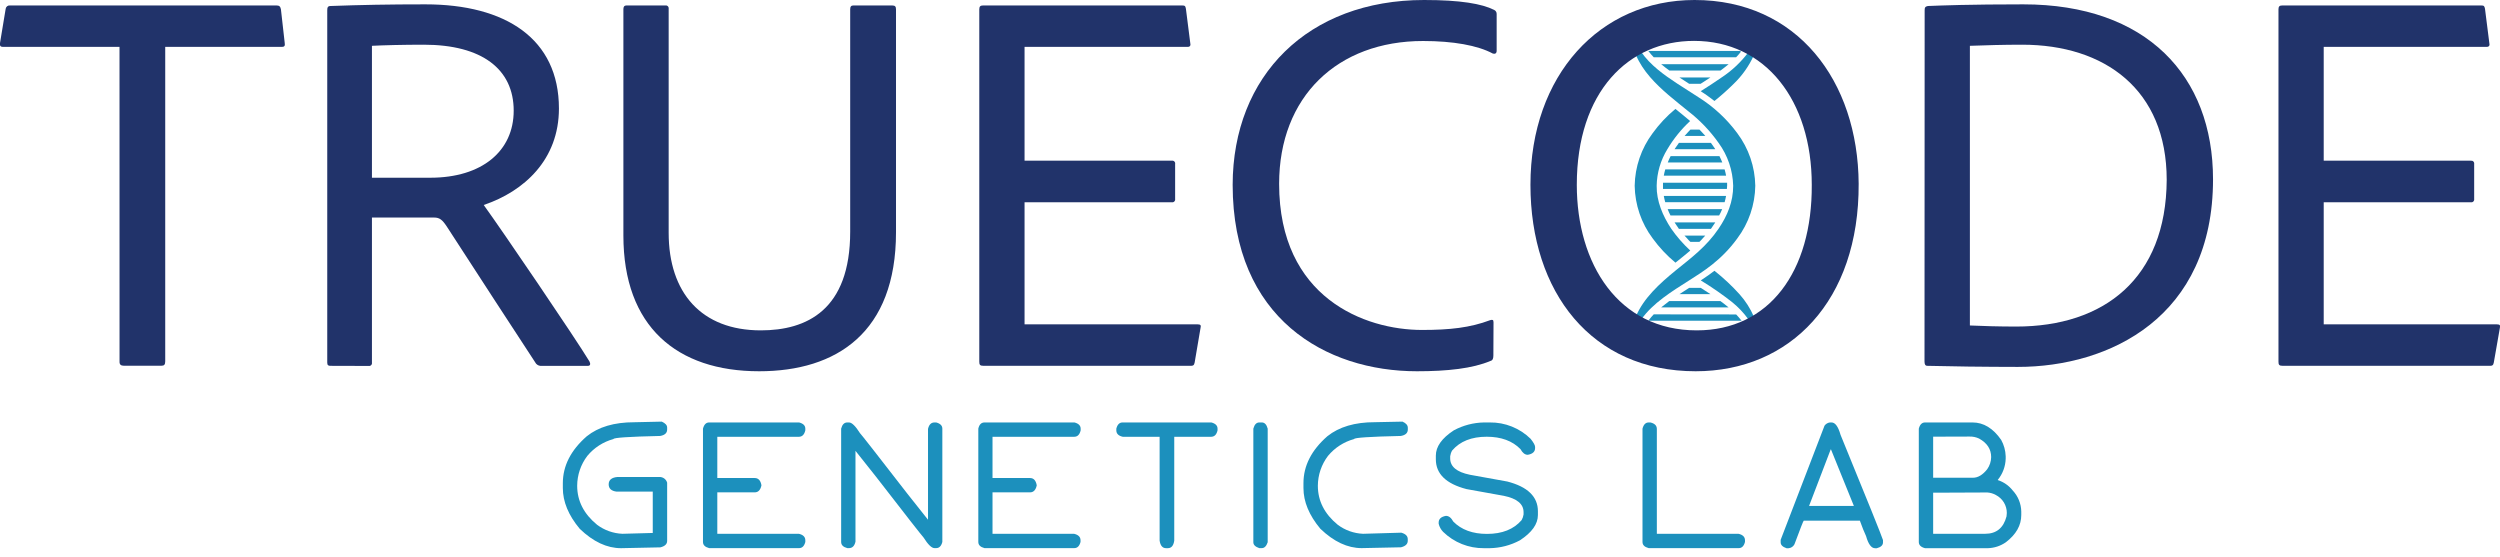
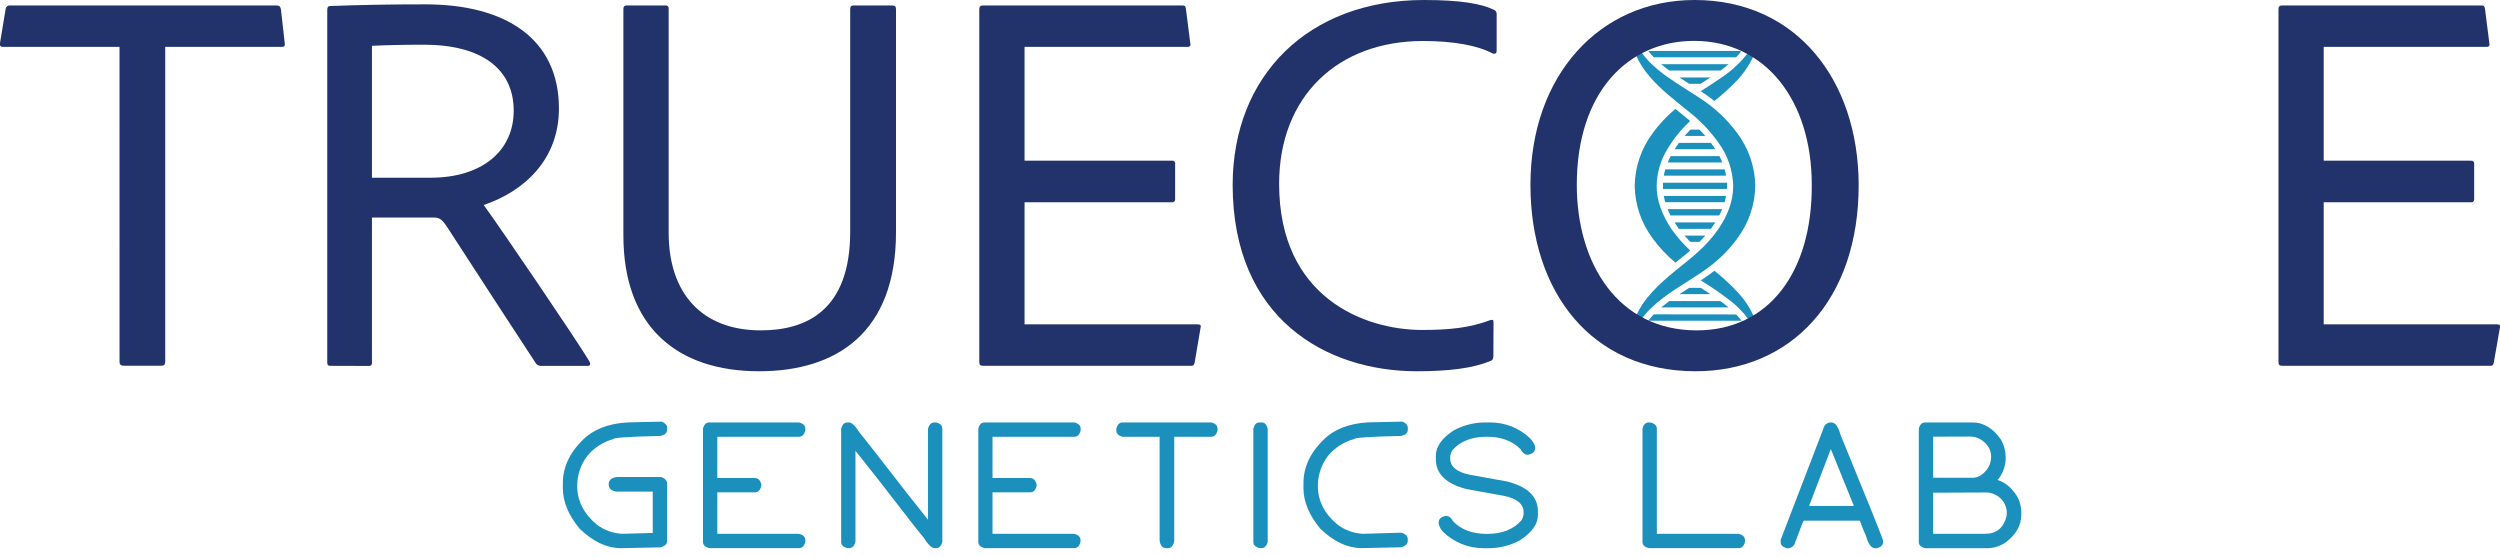
<svg xmlns="http://www.w3.org/2000/svg" width="157" height="35" viewBox="0 0 157 35" fill="none">
  <g clip-path="url(#clip0_15013_17831)">
    <path d="M106.728 8.141H106.158C106.121 8.177 106.085 8.214 106.051 8.252C105.96 8.348 105.872 8.443 105.792 8.536H107.095C107.012 8.443 106.916 8.348 106.834 8.25L106.728 8.141Z" fill="#1C90BD" />
    <path d="M107.447 8.974H105.436C105.349 9.09 105.268 9.206 105.195 9.32C105.184 9.336 105.175 9.354 105.165 9.369H107.718L107.688 9.32C107.614 9.206 107.534 9.09 107.447 8.974Z" fill="#1C90BD" />
    <path d="M104.915 9.805C104.848 9.933 104.788 10.066 104.736 10.201H108.159C108.107 10.066 108.047 9.934 107.981 9.805H104.915Z" fill="#1C90BD" />
    <path d="M104.579 10.639C104.54 10.769 104.509 10.901 104.486 11.034H108.399C108.376 10.904 108.343 10.771 108.306 10.639H104.579Z" fill="#1C90BD" />
    <path d="M108.463 11.67C108.463 11.606 108.463 11.541 108.463 11.475H104.436C104.436 11.541 104.436 11.606 104.436 11.672C104.436 11.736 104.436 11.801 104.436 11.865H108.449C108.453 11.793 108.463 11.734 108.463 11.67Z" fill="#1C90BD" />
    <path d="M106.156 15.188H106.725C106.762 15.153 106.796 15.113 106.832 15.078C106.923 14.981 107.011 14.886 107.091 14.794H105.783C105.865 14.886 105.962 14.972 106.044 15.079L106.156 15.188Z" fill="#1C90BD" />
    <path d="M107.688 14.016C107.698 14 107.709 13.984 107.718 13.968H105.165C105.174 13.984 105.184 14 105.195 14.016C105.269 14.135 105.349 14.255 105.436 14.374H107.445C107.534 14.247 107.614 14.131 107.688 14.016Z" fill="#1C90BD" />
    <path d="M108.152 13.135H104.729C104.781 13.27 104.84 13.402 104.907 13.53H107.963C108.034 13.402 108.097 13.271 108.152 13.135Z" fill="#1C90BD" />
    <path d="M108.397 12.303H104.486C104.509 12.436 104.54 12.568 104.577 12.698H108.306C108.343 12.568 108.374 12.436 108.397 12.303Z" fill="#1C90BD" />
    <path d="M103.855 19.741C103.746 19.855 103.643 19.974 103.548 20.099V20.142H109.371C109.264 20.004 109.151 19.872 109.03 19.747L103.855 19.741Z" fill="#1C90BD" />
    <path d="M104.353 19.279L104.323 19.304H108.553L108.52 19.277C108.367 19.15 108.208 19.027 108.043 18.909H104.827C104.673 19.028 104.513 19.15 104.353 19.279Z" fill="#1C90BD" />
    <path d="M106.081 18.076C105.872 18.21 105.669 18.34 105.468 18.473H107.418C107.218 18.34 107.014 18.208 106.805 18.076H106.081Z" fill="#1C90BD" />
    <path d="M109.028 3.595C109.127 3.493 109.222 3.387 109.31 3.275V3.2H103.512C103.618 3.338 103.732 3.47 103.853 3.595H109.028Z" fill="#1C90BD" />
    <path d="M108.524 4.058L108.556 4.033H104.325L104.357 4.06C104.511 4.187 104.67 4.31 104.834 4.428H108.05C108.209 4.31 108.37 4.187 108.524 4.058Z" fill="#1C90BD" />
    <path d="M106.801 5.261C107.01 5.127 107.216 4.996 107.414 4.864H105.465C105.665 4.996 105.869 5.127 106.078 5.261H106.801Z" fill="#1C90BD" />
    <path d="M105.217 6.84C104.677 7.285 104.197 7.798 103.787 8.364C103.072 9.32 102.677 10.476 102.658 11.668C102.678 12.861 103.073 14.018 103.789 14.972C104.2 15.537 104.68 16.049 105.218 16.495C105.508 16.259 105.896 15.959 106.149 15.735C105.703 15.323 105.302 14.863 104.954 14.365C104.418 13.55 104.025 12.632 104.039 11.668C104.053 10.855 104.285 10.061 104.711 9.369C105.1 8.714 105.581 8.118 106.14 7.601C105.938 7.421 105.467 7.044 105.217 6.84Z" fill="#1C90BD" />
    <path d="M108.117 4.864C107.724 5.143 107.195 5.479 106.805 5.727C107.059 5.891 107.323 6.072 107.566 6.263L107.668 6.342C108.087 6.006 108.489 5.648 108.871 5.27C109.406 4.756 109.838 4.146 110.143 3.47C110.359 2.968 110.456 2.424 110.429 1.878C110.309 2.379 110.097 2.853 109.803 3.275C109.337 3.899 108.767 4.436 108.117 4.864Z" fill="#1C90BD" />
    <path d="M109.253 18.491C108.767 17.951 108.236 17.454 107.666 17.004C107.488 17.149 107.13 17.399 106.875 17.565L106.809 17.61C107.49 18.024 108.147 18.479 108.774 18.971C109.164 19.286 109.509 19.652 109.802 20.059C110.095 20.483 110.307 20.959 110.427 21.46C110.452 20.918 110.354 20.376 110.139 19.877C109.919 19.371 109.62 18.903 109.253 18.491Z" fill="#1C90BD" />
    <path d="M109.298 3.595H109.31V3.583C109.307 3.587 109.302 3.592 109.298 3.595Z" fill="#1C90BD" />
    <path d="M106.078 17.61C106.918 17.074 108.09 16.37 109.103 14.972C109.818 14.018 110.214 12.861 110.232 11.668C110.213 10.475 109.817 9.319 109.101 8.364C108.436 7.463 107.607 6.695 106.657 6.102C105.74 5.5 104.87 4.998 104.105 4.365C103.281 3.681 102.702 2.92 102.452 1.878C102.397 3.007 102.886 3.985 103.63 4.846C104.334 5.655 105.184 6.302 106.017 6.98C106.749 7.546 107.393 8.218 107.927 8.974C108.5 9.757 108.82 10.698 108.844 11.668C108.844 12.667 108.487 13.537 107.925 14.365C107.153 15.499 106.224 16.18 105.211 17.002C104.244 17.792 103.215 18.721 102.735 19.875C102.52 20.375 102.422 20.917 102.447 21.46C102.566 20.959 102.779 20.484 103.074 20.061C103.791 19.036 105 18.296 106.078 17.61Z" fill="#1C90BD" />
    <path d="M7.505 2.945H0.179C0.041 2.945 -0.027 2.877 2.49851e-05 2.705L0.357 0.549C0.366 0.486 0.399 0.43 0.449 0.391C0.5 0.353 0.563 0.335 0.625 0.343H17.367C17.545 0.343 17.606 0.411 17.642 0.583L17.881 2.705C17.915 2.884 17.846 2.945 17.703 2.945H10.376V22.693C10.376 22.899 10.309 22.968 10.137 22.968H7.78C7.601 22.968 7.507 22.899 7.507 22.729L7.505 2.945Z" fill="#21336A" />
    <path d="M20.756 22.974C20.619 22.974 20.551 22.94 20.551 22.768V0.65C20.551 0.472 20.585 0.377 20.756 0.377C22.674 0.307 24.419 0.273 26.714 0.273C31.747 0.273 35.101 2.43 35.101 6.813C35.101 10.03 32.911 12.017 30.377 12.873C31.542 14.481 36.129 21.228 37.019 22.701C37.088 22.838 37.088 22.976 36.917 22.976H34.04C33.971 22.986 33.901 22.978 33.835 22.954C33.769 22.93 33.711 22.89 33.665 22.838C32.603 21.23 29.76 16.847 28.049 14.211C27.775 13.8 27.604 13.662 27.262 13.662H23.358V22.776C23.363 22.804 23.361 22.832 23.352 22.859C23.343 22.886 23.328 22.911 23.308 22.931C23.288 22.951 23.264 22.966 23.236 22.975C23.209 22.984 23.181 22.986 23.153 22.981L20.756 22.974ZM27.023 11.161C30.275 11.161 32.26 9.483 32.26 6.951C32.26 4.348 30.275 2.807 26.612 2.807C25.309 2.807 24.044 2.841 23.358 2.877V11.161H27.023Z" fill="#21336A" />
    <path d="M41.992 14.62C41.992 18.385 44.045 20.747 47.778 20.747C50.653 20.747 53.392 19.48 53.392 14.551V0.583C53.392 0.404 53.46 0.343 53.597 0.343H56.029C56.208 0.343 56.269 0.411 56.269 0.583V14.585C56.269 20.885 52.536 23.315 47.674 23.315C42.504 23.315 39.149 20.508 39.149 14.79V0.583C39.149 0.445 39.184 0.343 39.354 0.343H41.786C41.814 0.338 41.843 0.341 41.87 0.349C41.897 0.358 41.922 0.373 41.942 0.393C41.962 0.413 41.977 0.438 41.985 0.465C41.994 0.492 41.996 0.521 41.992 0.549V14.62Z" fill="#21336A" />
    <path d="M75.024 22.768C74.988 22.947 74.92 22.974 74.782 22.974H61.772C61.533 22.974 61.499 22.904 61.499 22.699V0.583C61.499 0.404 61.569 0.343 61.738 0.343H74.236C74.414 0.343 74.441 0.377 74.475 0.549L74.749 2.705C74.782 2.841 74.749 2.945 74.579 2.945H64.342V10.092H73.585C73.615 10.086 73.645 10.087 73.674 10.095C73.702 10.104 73.728 10.119 73.75 10.14C73.771 10.162 73.786 10.188 73.795 10.217C73.803 10.245 73.804 10.276 73.798 10.305V12.497C73.803 12.525 73.8 12.554 73.792 12.581C73.783 12.608 73.768 12.633 73.748 12.653C73.728 12.673 73.703 12.688 73.676 12.697C73.649 12.705 73.621 12.708 73.593 12.703H64.342V20.37H75.227C75.397 20.37 75.431 20.438 75.397 20.574L75.024 22.768Z" fill="#21336A" />
    <path d="M93.784 22.323C93.784 22.493 93.75 22.631 93.605 22.665C92.474 23.144 90.9 23.315 88.983 23.315C83.265 23.315 77.411 19.995 77.411 11.606C77.42 4.758 82.144 6.10352e-05 89.437 6.10352e-05C91.731 6.10352e-05 93.066 0.24 93.82 0.617C93.874 0.638 93.92 0.677 93.951 0.727C93.981 0.777 93.995 0.835 93.99 0.893V3.184C93.99 3.39 93.854 3.39 93.75 3.363C92.792 2.848 91.249 2.575 89.369 2.575C83.994 2.575 80.329 6.066 80.329 11.545C80.329 18.701 85.706 20.721 89.301 20.721C91.047 20.721 92.314 20.583 93.589 20.104C93.725 20.07 93.793 20.07 93.793 20.242L93.784 22.323Z" fill="#21336A" />
    <path d="M116.724 11.538C116.758 18.9 112.41 23.315 106.487 23.315C99.947 23.315 96.112 18.351 96.112 11.606C96.112 4.725 100.462 6.10352e-05 106.419 6.10352e-05C112.855 6.10352e-05 116.683 5.068 116.724 11.538ZM106.555 20.747C111.11 20.747 113.813 17.05 113.779 11.606C113.779 6.301 110.87 2.568 106.385 2.568C102.275 2.568 99.023 5.752 99.023 11.606C99.023 16.572 101.625 20.747 106.555 20.747Z" fill="#21336A" />
-     <path d="M120.868 0.65C120.868 0.472 120.902 0.411 121.071 0.377C121.929 0.343 123.675 0.273 127.065 0.273C134.802 0.273 138.978 4.758 138.978 11.264C138.978 19.925 132.473 23.042 126.721 23.042C124.804 23.042 122.236 23.008 121.037 22.974C120.902 22.974 120.859 22.87 120.859 22.699L120.868 0.65ZM123.709 20.44C124.393 20.474 125.558 20.508 126.618 20.508C132.13 20.508 136.035 17.495 136.069 11.298C136.069 5.614 132.164 2.807 126.995 2.807C125.798 2.807 124.702 2.841 123.709 2.877V20.44Z" fill="#21336A" />
    <path d="M156.611 22.768C156.577 22.947 156.509 22.974 156.371 22.974H143.361C143.121 22.974 143.088 22.904 143.088 22.699V0.583C143.088 0.404 143.155 0.343 143.327 0.343H155.815C155.994 0.343 156.021 0.377 156.057 0.549L156.33 2.705C156.364 2.841 156.33 2.945 156.151 2.945H145.929V10.092H155.172C155.2 10.088 155.229 10.09 155.256 10.098C155.283 10.107 155.308 10.122 155.328 10.142C155.348 10.162 155.363 10.187 155.371 10.214C155.38 10.241 155.382 10.27 155.378 10.298V12.497C155.382 12.525 155.38 12.554 155.371 12.581C155.363 12.608 155.348 12.633 155.328 12.653C155.308 12.673 155.283 12.688 155.256 12.697C155.229 12.705 155.2 12.708 155.172 12.703H145.929V20.37H156.816C156.995 20.37 157.022 20.438 156.995 20.574L156.611 22.768Z" fill="#21336A" />
    <path d="M41.561 26.478C41.786 26.58 41.897 26.705 41.897 26.848V26.971C41.897 27.193 41.75 27.328 41.456 27.378C39.502 27.421 38.525 27.488 38.525 27.572C37.881 27.747 37.308 28.117 36.883 28.631C36.473 29.17 36.25 29.827 36.247 30.504C36.247 31.457 36.664 32.275 37.498 32.957C37.958 33.301 38.512 33.498 39.086 33.522L40.993 33.47V30.874H38.72C38.389 30.832 38.225 30.679 38.225 30.414C38.225 30.15 38.404 29.987 38.772 29.955H41.402C41.513 29.95 41.622 29.982 41.712 30.047C41.802 30.112 41.867 30.206 41.897 30.312V33.967C41.897 34.167 41.756 34.303 41.473 34.374L39.002 34.426C38.116 34.426 37.25 34.02 36.406 33.207C35.699 32.36 35.346 31.507 35.346 30.648V30.348C35.346 29.258 35.846 28.276 36.847 27.4C37.583 26.81 38.578 26.516 39.831 26.517L41.561 26.478Z" fill="#1C90BD" />
    <path d="M44.534 26.53H50.184C50.444 26.598 50.574 26.728 50.574 26.919V27.025C50.511 27.296 50.376 27.43 50.168 27.43H45.047V30.02H47.395C47.626 30.02 47.767 30.173 47.819 30.479C47.758 30.773 47.617 30.92 47.395 30.92H45.047V33.522H50.168C50.438 33.584 50.574 33.72 50.574 33.929V34.035C50.506 34.294 50.376 34.422 50.184 34.422H44.534C44.275 34.354 44.147 34.226 44.147 34.035V26.919C44.215 26.66 44.343 26.53 44.534 26.53Z" fill="#1C90BD" />
    <path d="M53.211 26.53H53.317C53.495 26.53 53.724 26.755 54.007 27.202C54.095 27.29 55.089 28.561 56.991 31.015L58.279 32.639V26.937C58.342 26.666 58.475 26.53 58.685 26.53H58.792C59.049 26.598 59.179 26.728 59.179 26.919V34.035C59.112 34.294 58.983 34.422 58.792 34.422H58.685C58.507 34.422 58.278 34.199 57.997 33.752C57.907 33.663 56.913 32.391 55.013 29.937L53.724 28.313V34.017C53.662 34.288 53.526 34.422 53.317 34.422H53.211C52.952 34.354 52.824 34.226 52.824 34.035V26.919C52.892 26.66 53.02 26.53 53.211 26.53Z" fill="#1C90BD" />
    <path d="M61.826 26.53H67.476C67.735 26.598 67.865 26.728 67.865 26.919V27.025C67.803 27.296 67.667 27.43 67.458 27.43H62.33V30.02H64.685C64.914 30.02 65.055 30.173 65.108 30.479C65.046 30.773 64.905 30.92 64.685 30.92H62.33V33.522H67.449C67.721 33.585 67.857 33.721 67.857 33.929V34.035C67.789 34.294 67.658 34.422 67.467 34.422H61.826C61.567 34.354 61.438 34.226 61.438 34.035V26.919C61.497 26.66 61.626 26.53 61.826 26.53Z" fill="#1C90BD" />
    <path d="M70.494 26.53H76.073C76.332 26.598 76.462 26.728 76.462 26.919V27.025C76.4 27.296 76.264 27.43 76.055 27.43H73.743V33.951C73.696 34.267 73.564 34.426 73.337 34.426H73.23C73.006 34.426 72.872 34.267 72.824 33.951V27.43H70.512C70.24 27.37 70.105 27.234 70.105 27.025V26.919C70.172 26.66 70.303 26.53 70.494 26.53Z" fill="#1C90BD" />
    <path d="M79.082 26.53H79.241C79.419 26.53 79.541 26.66 79.611 26.919V34.053C79.528 34.299 79.405 34.422 79.241 34.422H79.082C78.835 34.34 78.71 34.217 78.71 34.053V26.919C78.781 26.66 78.905 26.53 79.082 26.53Z" fill="#1C90BD" />
    <path d="M88.075 26.478C88.3 26.574 88.411 26.705 88.411 26.866V26.971C88.411 27.193 88.264 27.328 87.97 27.378C86.016 27.421 85.039 27.488 85.039 27.572C84.395 27.747 83.822 28.117 83.397 28.631C82.988 29.17 82.765 29.827 82.761 30.504C82.761 31.457 83.178 32.275 84.012 32.957C84.472 33.301 85.026 33.498 85.6 33.522L88.002 33.452C88.272 33.529 88.407 33.663 88.407 33.858V33.963C88.407 34.163 88.266 34.299 87.984 34.37L85.513 34.422C84.626 34.422 83.761 34.016 82.916 33.204C82.21 32.357 81.857 31.504 81.857 30.645V30.345C81.857 29.255 82.357 28.272 83.358 27.396C84.094 26.807 85.088 26.512 86.342 26.514L88.075 26.478Z" fill="#1C90BD" />
    <path d="M93.189 26.53H93.561C94.516 26.518 95.438 26.887 96.121 27.555C96.309 27.793 96.404 27.963 96.404 28.066V28.138C96.404 28.367 96.25 28.508 95.944 28.561C95.766 28.561 95.616 28.444 95.485 28.204C94.977 27.686 94.27 27.427 93.366 27.427C92.413 27.427 91.689 27.715 91.195 28.292C91.131 28.402 91.09 28.523 91.072 28.649V28.79C91.072 29.303 91.483 29.645 92.306 29.814L94.656 30.239C95.939 30.569 96.581 31.193 96.581 32.11V32.342C96.581 32.911 96.204 33.441 95.449 33.933C94.868 34.245 94.221 34.414 93.561 34.426H93.189C92.234 34.436 91.315 34.068 90.63 33.402C90.491 33.261 90.393 33.084 90.348 32.891V32.819C90.348 32.591 90.5 32.45 90.805 32.396C90.984 32.396 91.136 32.514 91.265 32.753C91.774 33.27 92.481 33.529 93.384 33.529C94.337 33.529 95.061 33.241 95.557 32.664C95.62 32.554 95.662 32.433 95.68 32.307V32.164C95.68 31.65 95.268 31.308 94.443 31.138L92.096 30.715C90.812 30.381 90.171 29.757 90.171 28.844V28.613C90.171 28.047 90.547 27.518 91.3 27.025C91.882 26.712 92.529 26.543 93.189 26.53Z" fill="#1C90BD" />
    <path d="M103.537 26.53H103.644C103.914 26.592 104.05 26.728 104.05 26.937V33.522H109.178C109.45 33.585 109.585 33.721 109.585 33.929V34.035C109.517 34.294 109.387 34.422 109.196 34.422H103.537C103.278 34.354 103.149 34.226 103.149 34.035V26.919C103.217 26.66 103.346 26.53 103.537 26.53Z" fill="#1C90BD" />
    <path d="M114.916 26.53H115.021C115.251 26.53 115.439 26.789 115.586 27.307C117.273 31.424 118.161 33.628 118.252 33.918V34.06C118.252 34.238 118.123 34.36 117.864 34.429H117.755C117.523 34.429 117.333 34.178 117.19 33.67C117.071 33.415 116.941 33.092 116.801 32.7H113.274C113.252 32.7 113.059 33.197 112.691 34.183C112.655 34.252 112.602 34.311 112.537 34.354C112.472 34.397 112.397 34.423 112.319 34.429H112.196C111.949 34.347 111.826 34.224 111.826 34.06V33.901L114.58 26.732C114.619 26.677 114.669 26.631 114.727 26.596C114.785 26.562 114.849 26.539 114.916 26.53ZM114.967 28.226L113.609 31.774H116.417V31.756L114.987 28.226H114.967Z" fill="#1C90BD" />
    <path d="M120.891 26.53H123.875C124.567 26.53 125.167 26.895 125.674 27.625C125.848 27.939 125.945 28.29 125.957 28.649V28.808C125.943 29.292 125.769 29.757 125.464 30.132V30.15C125.834 30.27 126.16 30.497 126.4 30.804C126.737 31.163 126.928 31.635 126.936 32.128V32.342C126.936 32.993 126.612 33.564 125.964 34.056C125.637 34.284 125.251 34.412 124.852 34.426H120.891C120.632 34.358 120.501 34.229 120.501 34.038V26.919C120.569 26.66 120.7 26.53 120.891 26.53ZM121.402 27.423V30.002H123.904C124.217 30.002 124.515 29.823 124.797 29.466C124.955 29.243 125.041 28.979 125.045 28.706C125.045 28.208 124.792 27.82 124.286 27.541C124.098 27.453 123.893 27.41 123.686 27.416L121.402 27.423ZM122.267 30.938H121.402V33.522H124.668C125.372 33.522 125.82 33.157 126.01 32.428L126.028 32.216C126.029 31.982 125.965 31.753 125.844 31.554C125.722 31.355 125.548 31.193 125.34 31.086C125.176 30.994 124.992 30.94 124.804 30.927L122.267 30.938Z" fill="#1C90BD" />
  </g>
  <defs>
    <clipPath id="clip0_15013_17831">
      <rect width="157" height="34.422" fill="white" />
    </clipPath>
  </defs>
</svg>